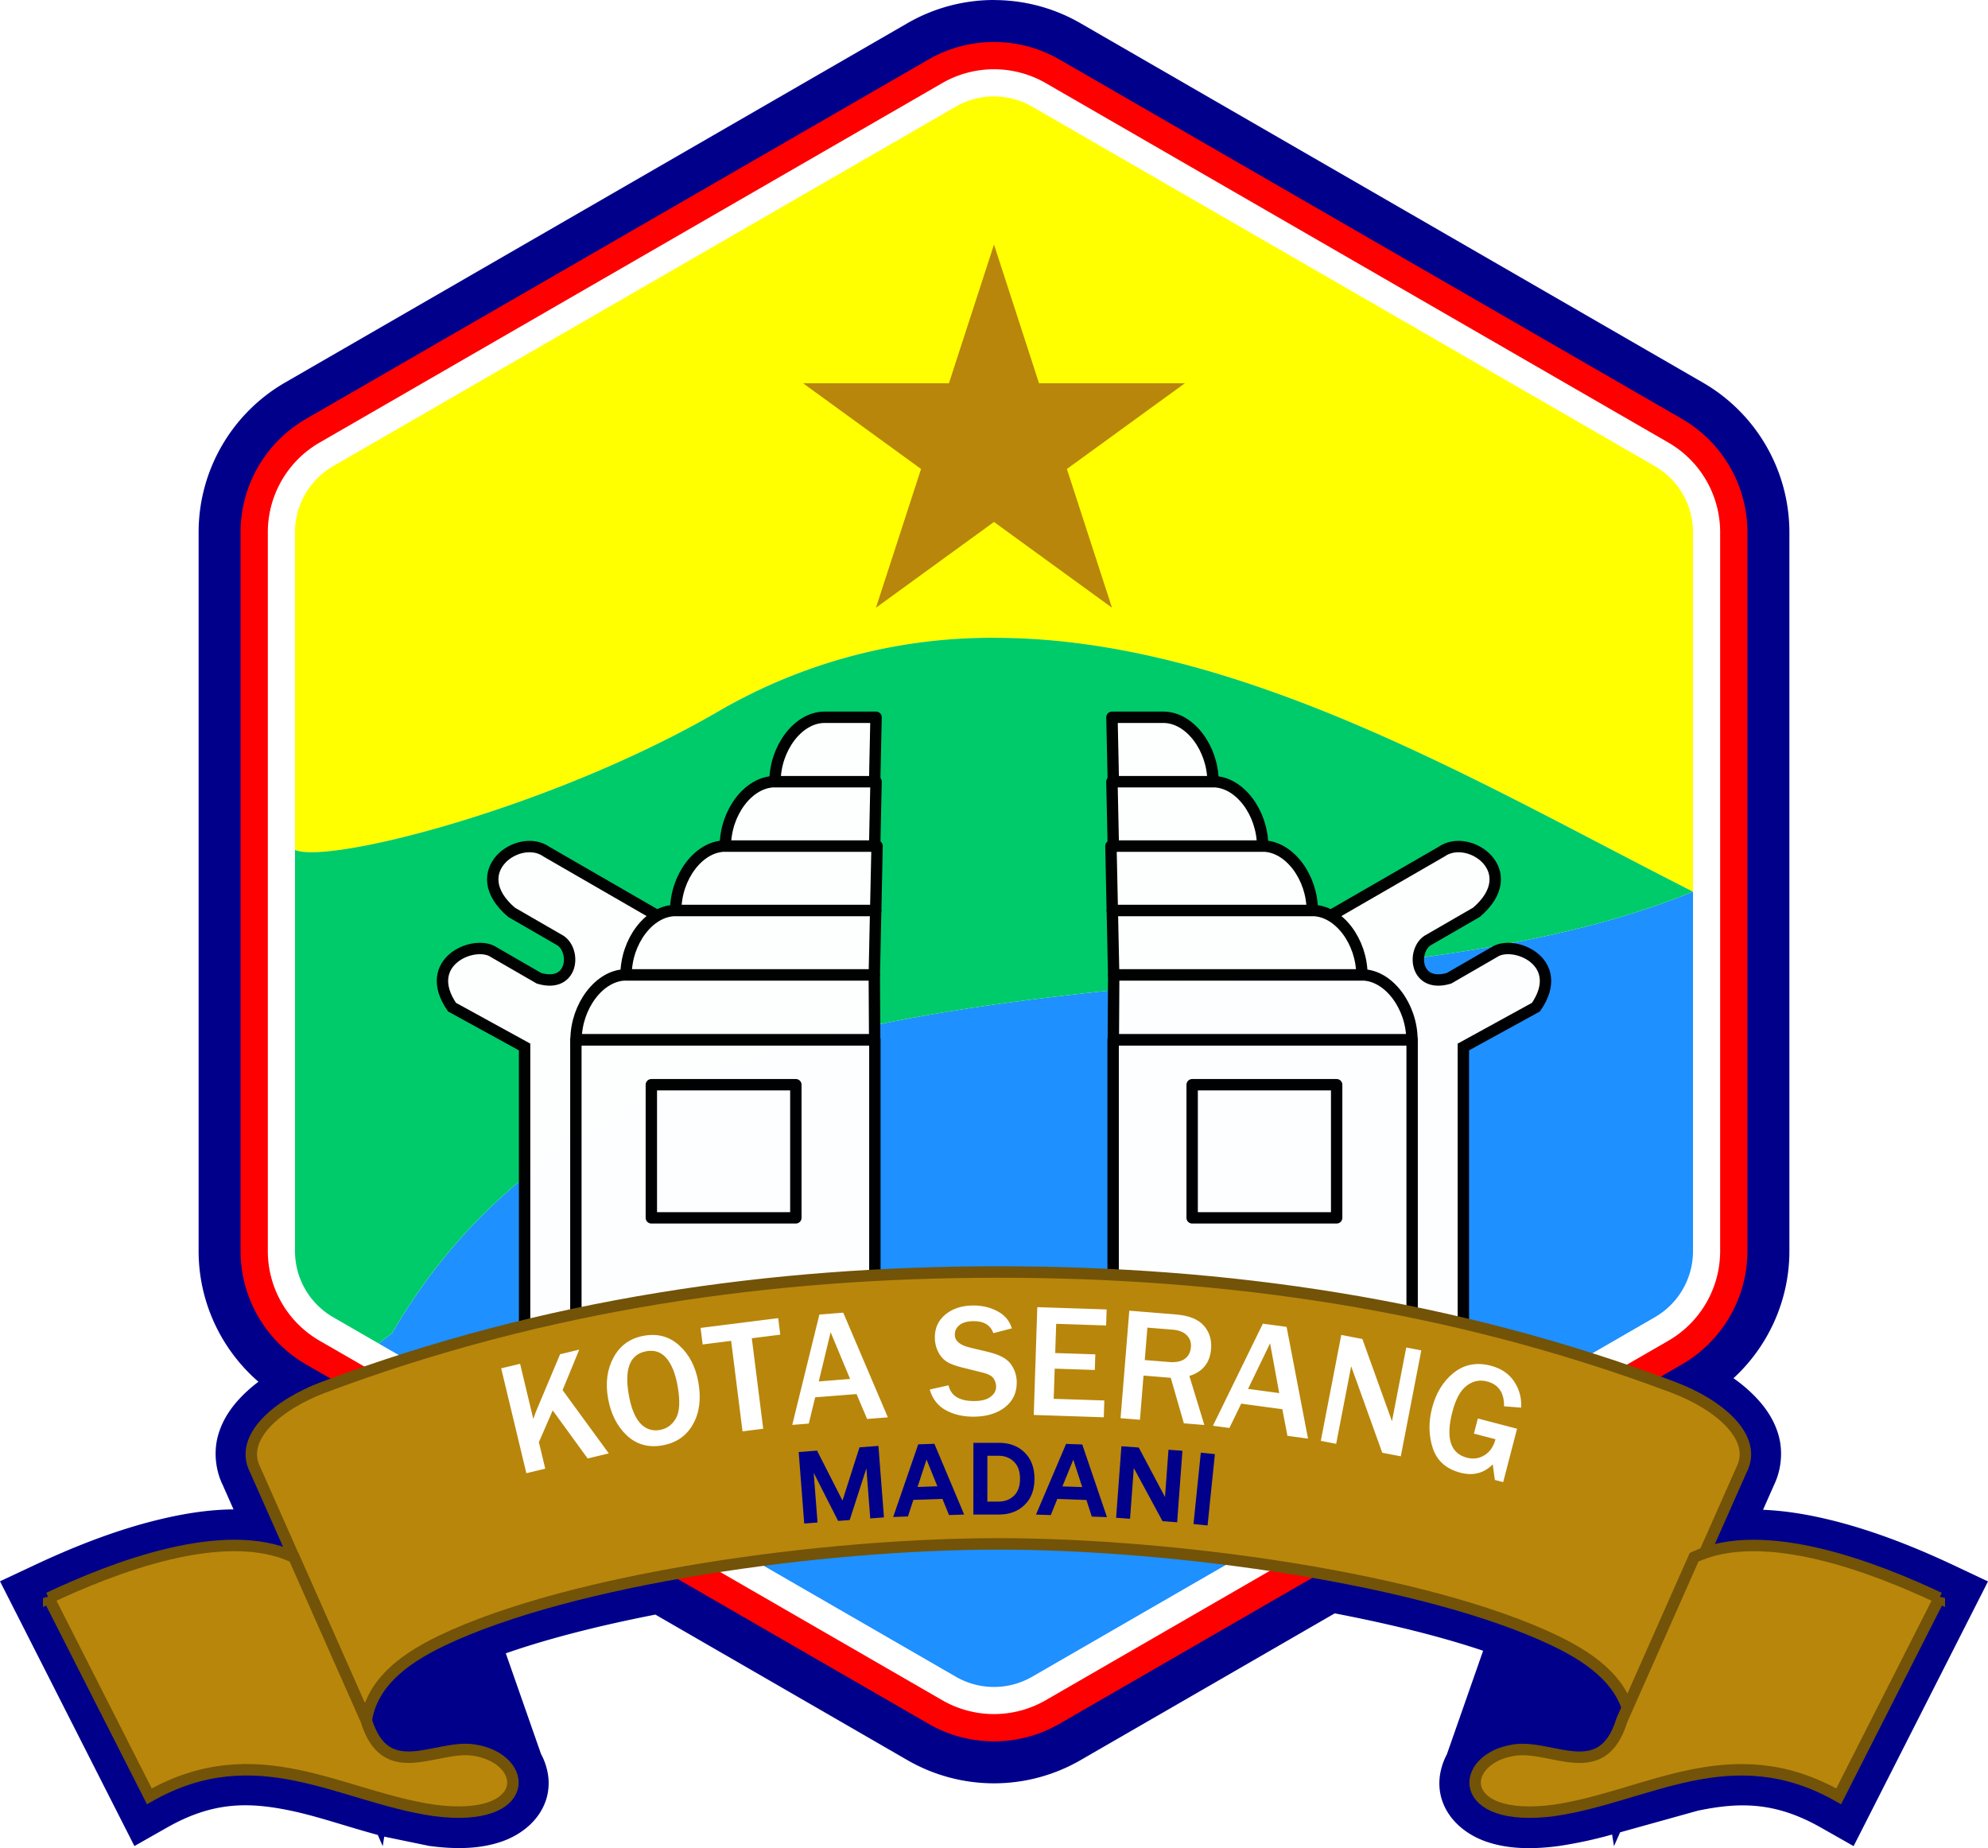
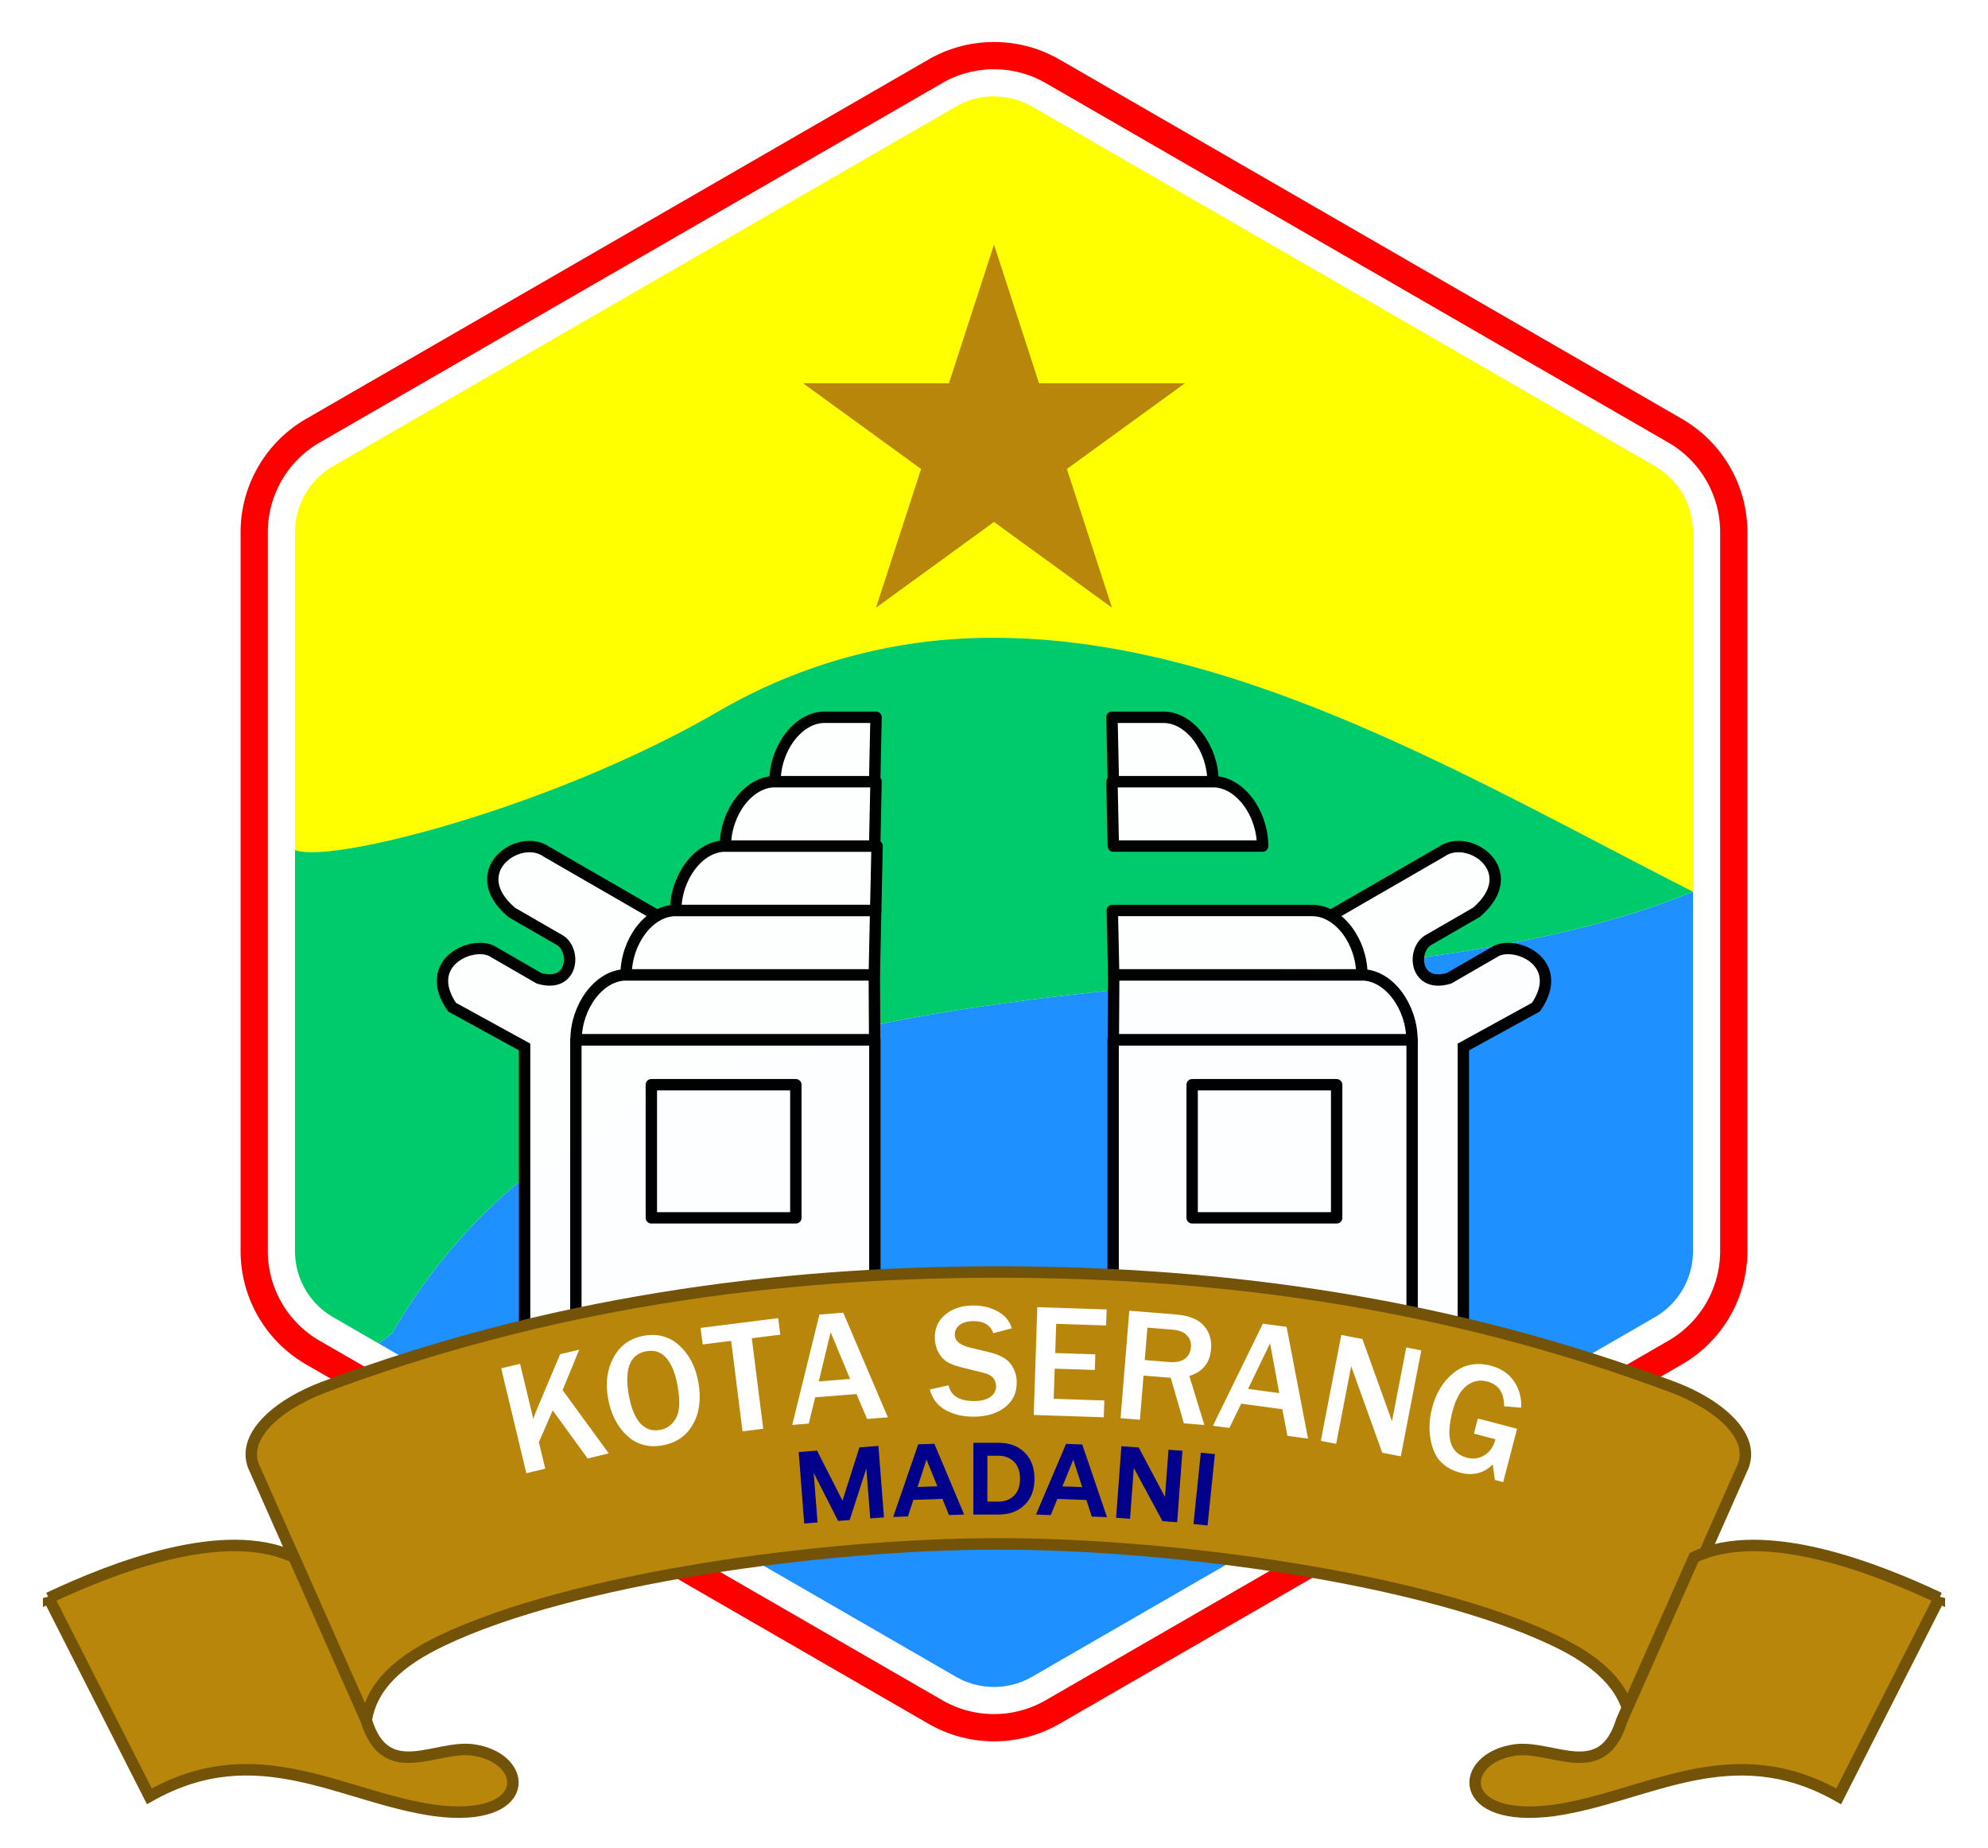
<svg xmlns="http://www.w3.org/2000/svg" xmlns:ns1="http://sodipodi.sourceforge.net/DTD/sodipodi-0.dtd" xmlns:ns2="http://www.inkscape.org/namespaces/inkscape" width="262.057" height="243.621" viewBox="0 0 69.336 64.458" version="1.1" id="svg87" ns1:docname="Seal of the City of Serang (1).svg" ns2:version="1.0.1 (3bc2e813f5, 2020-09-07)">
  <ns1:namedview pagecolor="#ffffff" bordercolor="#666666" borderopacity="1" objecttolerance="10" gridtolerance="10" guidetolerance="10" ns2:pageopacity="0" ns2:pageshadow="2" ns2:window-width="1366" ns2:window-height="705" id="namedview89" showgrid="false" ns2:zoom="2.3859016" ns2:cx="162.53417" ns2:cy="204.1968" ns2:window-x="-8" ns2:window-y="-8" ns2:window-maximized="1" ns2:current-layer="svg87" ns2:document-rotation="0" />
  <style id="style2">.B{opacity:.998}.C{filter:url(#A)}.D{fill-rule:evenodd}.E{stroke-width:.397}.F{stroke-linejoin:round}</style>
  <defs id="defs7">
    <filter id="A" x="0" width="1" y="0" height="1" color-interpolation-filters="sRGB">
      <feGaussianBlur stdDeviation="0" id="feGaussianBlur4" />
    </filter>
  </defs>
  <g class="D" id="g19" transform="translate(-70.332,-93.633)">
-     <path d="m 105,93.633 c -1.042,0 -2.084,0.27 -3.017,0.808 l -21.707,12.534 c -1.866,1.077 -3.017,3.07 -3.017,5.224 v 25.066 c 0,1.768 0.777,3.427 2.087,4.561 -0.231,0.175 -0.45,0.366 -0.65,0.58 -0.336,0.36 -0.629,0.794 -0.77,1.336 -0.141,0.542 -0.081,1.193 0.197,1.731 l -0.033,-0.069 0.387,0.874 c -0.854,0.005 -1.713,0.144 -2.537,0.34 -1.694,0.401 -3.287,1.077 -4.442,1.621 l -1.166,0.547 0.584,1.148 4.104,8.086 1.138,-0.646 c 1.6,-0.909 2.844,-0.891 4.287,-0.594 0.951,0.196 1.96,0.554 3.063,0.852 l 0.173,0.391 0.052,-0.332 1.567,0.324 0.006,0.002 h 0.008 c 0.995,0.132 1.813,0.089 2.518,-0.155 0.705,-0.244 1.347,-0.764 1.563,-1.514 a 1.93,1.93 0 0 0 0.043,-0.86 h 10e-4 l -0.003,-0.008 a 2.23,2.23 0 0 0 -0.234,-0.67 l -1.229,-3.512 c 1.487,-0.52 3.287,-0.974 5.217,-1.351 l 8.792,5.077 a 6.04,6.04 0 0 0 6.035,0 l 8.867,-5.12 c 1.9,0.364 3.683,0.802 5.175,1.304 l -1.265,3.615 a 2.23,2.23 0 0 0 -0.228,0.654 l -0.005,0.012 h 0.002 c -0.048,0.28 -0.041,0.573 0.042,0.862 0.215,0.749 0.857,1.27 1.562,1.514 0.705,0.244 1.525,0.286 2.52,0.155 l 0.006,-0.002 h 0.008 a 15.26,15.26 0 0 0 1.857,-0.4 l 0.065,0.406 0.214,-0.483 2.718,-0.757 c 1.443,-0.297 2.687,-0.317 4.287,0.592 l 1.139,0.646 4.687,-9.232 -1.164,-0.549 c -1.155,-0.544 -2.747,-1.22 -4.442,-1.621 -0.729,-0.173 -1.485,-0.297 -2.24,-0.329 l 0.392,-0.885 -0.034,0.069 c 0.278,-0.537 0.338,-1.189 0.197,-1.731 -0.141,-0.542 -0.434,-0.976 -0.769,-1.336 a 5.15,5.15 0 0 0 -0.817,-0.705 c 1.226,-1.129 1.95,-2.731 1.95,-4.436 v -25.066 c 0,-2.154 -1.152,-4.147 -3.018,-5.224 L 108.016,94.443 c -0.933,-0.539 -1.976,-0.808 -3.018,-0.808 z m 23.401,49.621 c 0.597,0.247 1.133,0.591 1.38,0.857 0.124,0.133 0.156,0.218 0.164,0.24 l -0.002,0.004 -1.098,2.478 -0.383,0.182 -1.692,3.815 c -0.496,-0.424 -1.046,-0.805 -1.666,-1.102 -1.396,-0.668 -3.099,-1.235 -4.958,-1.709 z m -46.672,0.075 8.217,4.744 c -1.777,0.463 -3.405,1.012 -4.749,1.655 -0.711,0.34 -1.334,0.79 -1.884,1.29 l -1.774,-4.003 -0.002,-10e-4 -1.178,-2.66 -0.002,-0.002 c 0.008,-0.021 0.04,-0.107 0.166,-0.242 0.223,-0.239 0.682,-0.543 1.207,-0.782 z m -3.214,5.467 c 0.464,0.002 0.823,0.104 1.172,0.213 l 2.275,5.135 -0.003,-0.009 0.225,0.507 -1.234,-0.311 c -1.419,-0.292 -3.068,-0.162 -4.768,0.457 l -2.404,-4.736 c 0.88,-0.369 1.756,-0.772 2.736,-1.004 0.708,-0.168 1.392,-0.254 2,-0.252 z m 52.969,0 c 0.607,-0.002 1.294,0.086 2.002,0.254 0.981,0.232 1.854,0.635 2.734,1.004 l -2.402,4.734 c -1.7,-0.619 -3.348,-0.749 -4.768,-0.457 l -0.888,0.216 2.498,-5.636 c 0.247,-0.064 0.511,-0.114 0.824,-0.115 z" fill="#00008b" class="B" id="path9" />
    <path d="m 105,95.098 c 0.789,0 1.578,0.203 2.285,0.611 l 21.707,12.533 c 1.415,0.817 2.285,2.324 2.285,3.957 v 25.066 c 0,1.633 -0.871,3.14 -2.285,3.957 l -21.707,12.533 a 4.57,4.57 0 0 1 -4.57,0 L 81.008,141.222 c -1.415,-0.817 -2.285,-2.324 -2.285,-3.957 v -25.066 c 0,-1.633 0.871,-3.14 2.285,-3.957 l 21.707,-12.533 c 0.707,-0.408 1.497,-0.611 2.285,-0.611 z" fill="#ff0000" class="B" id="path11" />
    <path d="m 105,96.049 a 3.61,3.61 0 0 0 -1.809,0.484 l -21.707,12.533 a 3.61,3.61 0 0 0 -1.811,3.133 v 25.066 a 3.61,3.61 0 0 0 1.811,3.133 l 21.707,12.533 a 3.61,3.61 0 0 0 3.617,0 l 21.707,-12.533 a 3.61,3.61 0 0 0 1.811,-3.133 v -25.066 a 3.61,3.61 0 0 0 -1.811,-3.133 L 106.808,96.533 a 3.61,3.61 0 0 0 -1.809,-0.484 z" fill="#ffffff" class="B" id="path13" />
    <path d="m 129.379,124.732 c -13.514,5.561 -36.316,-0.192 -45.373,15.402 l -0.465,0.358 20.123,11.619 a 2.66,2.66 0 0 0 2.672,0 l 21.707,-12.533 a 2.66,2.66 0 0 0 1.336,-2.313 z" fill="#1e90ff" class="B" id="path15" />
    <path d="m 105,96.996 c -0.463,0 -0.922,0.119 -1.336,0.358 l -21.707,12.533 a 2.66,2.66 0 0 0 -1.336,2.313 v 11.079 c 1.2,0.506 8.96,-1.472 14.727,-4.811 a 18.95,18.95 0 0 1 9.891,-2.586 c 8.466,0.086 16.887,5.181 24.14,8.852 v -12.533 a 2.66,2.66 0 0 0 -1.336,-2.313 L 106.336,97.355 C 105.922,97.116 105.462,96.997 105,96.997 Z" fill="#ffff00" class="B" id="path17" />
  </g>
  <path d="m 34.907,22.248 a 18.95,18.95 0 0 0 -9.891,2.586 c -5.768,3.339 -13.527,5.317 -14.727,4.811 v 13.987 a 2.66,2.66 0 0 0 1.336,2.313 l 1.583,0.914 0.465,-0.358 C 22.731,30.907 45.532,36.66 59.046,31.099 51.793,27.429 43.372,22.333 34.906,22.247 Z" fill="#00cb6a" id="path21" />
  <path d="m 34.668,8.529 -1.572,4.838 h -5.088 l 4.116,2.99 -1.573,4.839 4.116,-2.991 4.116,2.991 -1.573,-4.839 4.116,-2.99 h -5.088 z" fill="#b8860b" class="B D" id="path23" />
  <g opacity="0.99" fill="#ffffff" stroke="#000000" class="E" id="g41" transform="translate(-70.332,-93.633)">
    <path d="m 88.629,139.932 v -9.782 l -2.532,-1.39 c -1.093,-1.587 0.795,-2.379 1.465,-1.912 l 1.569,0.906 c 1.173,0.348 1.305,-0.925 0.757,-1.311 l -1.714,-0.99 c -1.67,-1.425 0.26,-2.795 1.22,-2.113 l 4.216,2.434 v 14.159 z" id="path25" />
    <g class="D F" id="g39">
      <path d="m 90.417,129.901 h 10.428 v 10.031 H 90.417 Z" class="B" id="path27" />
      <path d="m 93.049,131.466 h 5.04 v 4.643 h -5.04 z m -0.881,-3.831 h 8.657 l 0.013,2.26 H 90.424 c 0,-1.154 0.812,-2.26 1.744,-2.26 z" class="B" id="path29" />
      <path d="m 93.899,125.389 h 6.974 l -0.048,2.246 h -8.657 c 0,-1.154 0.799,-2.246 1.731,-2.246 z" class="B" id="path31" />
      <path d="m 95.631,123.142 h 5.291 l -0.048,2.246 H 93.9 c 0,-1.154 0.799,-2.246 1.731,-2.246 z" class="B" id="path33" />
      <path d="m 97.362,120.896 h 3.524 l -0.048,2.246 h -5.207 c 0,-1.154 0.799,-2.246 1.731,-2.246 z" class="B" id="path35" />
      <path d="m 99.094,118.65 h 1.792 l -0.048,2.246 h -3.476 c 0,-1.154 0.799,-2.246 1.731,-2.246 z" class="B" id="path37" />
    </g>
  </g>
  <g opacity="0.99" fill="#ffffff" stroke="#000000" class="E" id="g59" transform="translate(-70.332,-93.633)">
    <path d="m 121.37,139.932 v -9.782 l 2.532,-1.39 c 1.093,-1.587 -0.795,-2.379 -1.465,-1.912 l -1.569,0.906 c -1.173,0.348 -1.305,-0.925 -0.757,-1.311 l 1.714,-0.99 c 1.67,-1.425 -0.26,-2.795 -1.22,-2.113 l -4.216,2.434 v 14.159 z" id="path43" />
    <g class="D F" id="g57">
      <path d="m 119.583,129.901 h -10.428 v 10.031 h 10.428 z" class="B" id="path45" />
      <path d="m 116.951,131.466 h -5.04 v 4.643 h 5.04 z m 0.881,-3.831 h -8.657 l -0.013,2.26 h 10.414 c 0,-1.154 -0.812,-2.26 -1.744,-2.26 z" class="B" id="path47" />
      <path d="m 116.1,125.389 h -6.974 l 0.048,2.246 h 8.657 c 0,-1.154 -0.799,-2.246 -1.731,-2.246 z" class="B" id="path49" />
-       <path d="m 114.369,123.142 h -5.291 l 0.048,2.246 h 6.974 c 0,-1.154 -0.799,-2.246 -1.731,-2.246 z" class="B" id="path51" />
      <path d="m 112.637,120.896 h -3.524 l 0.048,2.246 h 5.207 c 0,-1.154 -0.799,-2.246 -1.731,-2.246 z" class="B" id="path53" />
      <path d="m 110.906,118.65 h -1.792 l 0.048,2.246 h 3.476 c 0,-1.154 -0.799,-2.246 -1.731,-2.246 z" class="B" id="path55" />
    </g>
  </g>
  <path d="m 10.837,45.256 a 2.65,2.65 0 0 0 0.229,0.26 c -0.082,-0.082 -0.159,-0.169 -0.229,-0.26 z" fill="#ffff00" class="B D" id="path61" />
  <g fill="#b8860b" stroke="#725307" stroke-width="0.4" id="g67" transform="translate(-70.332,-93.633)">
    <path d="m 81.616,142.018 c -1.591,0.598 -2.967,1.753 -2.383,2.88 l 3.873,8.74 c 0.192,-1.221 1.152,-2.072 2.632,-2.781 4.54,-2.173 13.279,-3.376 19.414,-3.376 6.135,0 14.875,1.203 19.414,3.376 1.48,0.708 2.44,1.56 2.632,2.781 l 3.873,-8.74 c 0.584,-1.127 -0.792,-2.282 -2.383,-2.88 -7.747,-2.911 -15.639,-4.02 -23.536,-4.02 -7.897,0 -15.789,1.109 -23.536,4.02 z" id="path63" />
    <path d="m 72.03,149.368 3.511,6.917 c 3.757,-2.134 6.683,0.024 9.937,0.492 3.448,0.456 3.337,-1.818 1.369,-2.107 -1.313,-0.193 -3.058,1.192 -3.741,-1.033 l -2.522,-5.691 c -2.438,-1.151 -6.329,0.374 -8.554,1.422 z m 65.941,0.001 -3.511,6.917 c -3.757,-2.134 -6.683,0.024 -9.937,0.492 -3.448,0.456 -3.337,-1.818 -1.369,-2.107 1.313,-0.193 3.058,1.192 3.741,-1.033 l 2.522,-5.691 c 2.438,-1.151 6.329,0.374 8.554,1.422 z" id="path65" />
  </g>
  <g id="g969">
    <path d="m 21.233,50.692 -0.737,0.177 -1.219,-1.677 -0.482,1.108 0.222,0.925 -0.659,0.158 -0.878,-3.658 0.659,-0.158 0.461,1.922 q 0.079,-0.226 0.117,-0.314 l 0.818,-1.942 0.667,-0.16 -0.58,1.412 z m 1.874,-0.28 q -0.738,0.131 -1.249,-0.35 -0.508,-0.481 -0.652,-1.295 -0.143,-0.809 0.197,-1.429 0.34,-0.623 1.057,-0.75 0.722,-0.128 1.236,0.343 0.517,0.468 0.662,1.285 0.152,0.858 -0.191,1.464 -0.341,0.603 -1.06,0.731 z m -0.09,-0.538 q 0.361,-0.064 0.558,-0.407 0.197,-0.343 0.058,-1.127 -0.113,-0.638 -0.383,-0.962 -0.271,-0.327 -0.705,-0.25 -0.858,0.152 -0.613,1.533 0.119,0.67 0.397,0.979 0.281,0.306 0.688,0.234 z m 3.602,-0.042 -0.722,0.091 -0.397,-3.156 -0.993,0.125 -0.073,-0.577 2.707,-0.341 0.073,0.577 -0.993,0.125 z m 4.347,-0.398 -0.723,0.057 -0.37,-0.869 -1.442,0.114 -0.223,0.916 -0.577,0.046 0.947,-3.849 0.832,-0.066 z m -1.317,-1.339 -0.679,-1.63 -0.414,1.717 z m 2.776,0.37 0.657,-0.148 q 0.125,0.558 0.916,0.549 0.361,-0.004 0.552,-0.15 0.194,-0.145 0.192,-0.358 -0.002,-0.154 -0.091,-0.283 -0.09,-0.131 -0.38,-0.202 L 33.55,47.694 q -0.37,-0.092 -0.548,-0.212 -0.178,-0.122 -0.288,-0.344 -0.107,-0.222 -0.11,-0.476 -0.006,-0.504 0.366,-0.812 0.371,-0.31 0.956,-0.317 0.485,-0.005 0.868,0.203 0.385,0.208 0.495,0.595 l -0.643,0.167 q -0.154,-0.425 -0.699,-0.419 -0.317,0.004 -0.484,0.138 -0.164,0.134 -0.162,0.338 0.004,0.322 0.529,0.446 l 0.641,0.153 q 0.583,0.14 0.785,0.424 0.202,0.282 0.205,0.626 0.006,0.554 -0.409,0.878 -0.413,0.322 -1.077,0.329 -0.559,0.006 -0.984,-0.223 -0.422,-0.23 -0.565,-0.724 z m 6.072,0.967 -2.443,-0.081 0.124,-3.76 2.419,0.08 -0.019,0.559 -1.741,-0.058 -0.034,1.019 1.399,0.046 -0.018,0.545 -1.399,-0.046 -0.035,1.052 1.766,0.058 z m 3.507,0.269 -0.714,-0.058 -0.457,-1.588 -0.95,-0.077 -0.125,1.541 -0.676,-0.055 0.305,-3.75 1.626,0.132 q 0.679,0.055 0.972,0.389 0.294,0.331 0.254,0.817 -0.059,0.722 -0.757,0.939 z m -2.078,-2.265 0.841,0.068 q 0.365,0.03 0.556,-0.11 0.191,-0.139 0.213,-0.409 0.02,-0.247 -0.143,-0.413 -0.163,-0.168 -0.479,-0.194 l -0.896,-0.073 z m 5.694,2.74 -0.718,-0.097 -0.178,-0.928 -1.434,-0.194 -0.412,0.848 -0.574,-0.077 1.741,-3.561 0.828,0.112 z m -1.004,-1.587 -0.319,-1.737 -0.768,1.59 z m 4.24,2.205 -0.647,-0.125 -0.945,-2.631 q -0.022,-0.06 -0.072,-0.196 -0.022,-0.06 -0.067,-0.19 l -0.523,2.706 -0.536,-0.104 0.714,-3.694 0.736,0.142 0.873,2.426 q 0.011,0.03 0.159,0.443 l 0.498,-2.573 0.525,0.101 z m 4.055,-0.962 -0.484,1.862 -0.291,-0.076 -0.073,-0.543 q -0.46,0.464 -1.126,0.291 -0.744,-0.193 -0.965,-0.855 -0.218,-0.66 -0.025,-1.405 0.205,-0.787 0.754,-1.225 0.553,-0.44 1.289,-0.249 0.549,0.143 0.821,0.555 0.272,0.41 0.242,0.909 l -0.597,-0.047 q 0.013,-0.708 -0.592,-0.866 -0.387,-0.101 -0.714,0.15 -0.325,0.252 -0.494,0.905 -0.359,1.379 0.506,1.604 0.336,0.087 0.615,-0.088 0.282,-0.175 0.381,-0.556 l -0.752,-0.196 0.137,-0.528 z" fill="#ffffff" id="path69" />
  </g>
  <g id="g883">
    <path d="m 30.83,52.923 -0.478,0.037 -0.135,-1.748 -0.582,1.804 -0.404,0.031 -0.852,-1.679 0.134,1.734 -0.464,0.036 -0.193,-2.494 0.64,-0.049 0.888,1.743 0.592,-1.857 0.661,-0.051 z" id="path71" style="fill:#00008b;" />
    <path d="m 33.098,52.842 -0.228,-0.564 -1.015,0.035 -0.188,0.578 -0.515,0.018 0.873,-2.533 0.564,-0.019 1.038,2.467 z m -0.783,-1.936 -0.313,0.957 0.691,-0.024 z" id="path73" style="fill:#00008b;" />
    <path d="m 34.436,52.373 h 0.388 q 0.328,0 0.54,-0.204 0.212,-0.204 0.212,-0.593 0,-0.388 -0.211,-0.593 -0.211,-0.208 -0.536,-0.209 h -0.392 z m 0.405,0.452 -0.893,-0.001 0.002,-2.501 h 0.896 q 0.547,0 0.889,0.336 0.345,0.335 0.345,0.918 0,0.579 -0.346,0.913 -0.346,0.335 -0.893,0.334 z" id="path75" style="fill:#00008b;" />
    <path d="m 38.079,52.896 -0.187,-0.579 -1.015,-0.037 -0.229,0.564 -0.515,-0.019 1.049,-2.465 0.564,0.02 0.862,2.534 z m -0.645,-1.986 -0.38,0.932 0.691,0.025 z" id="path77" style="fill:#00008b;" />
    <path d="m 41.056,53.094 -0.51,-0.038 -1.002,-1.854 -0.131,1.77 -0.486,-0.036 0.185,-2.494 0.605,0.045 0.915,1.727 0.122,-1.65 0.486,0.036 z" id="path79" style="fill:#00008b;" />
    <path d="m 42.117,53.205 -0.491,-0.05 0.255,-2.488 0.491,0.05 z" id="path81" style="fill:#00008b;" />
  </g>
</svg>